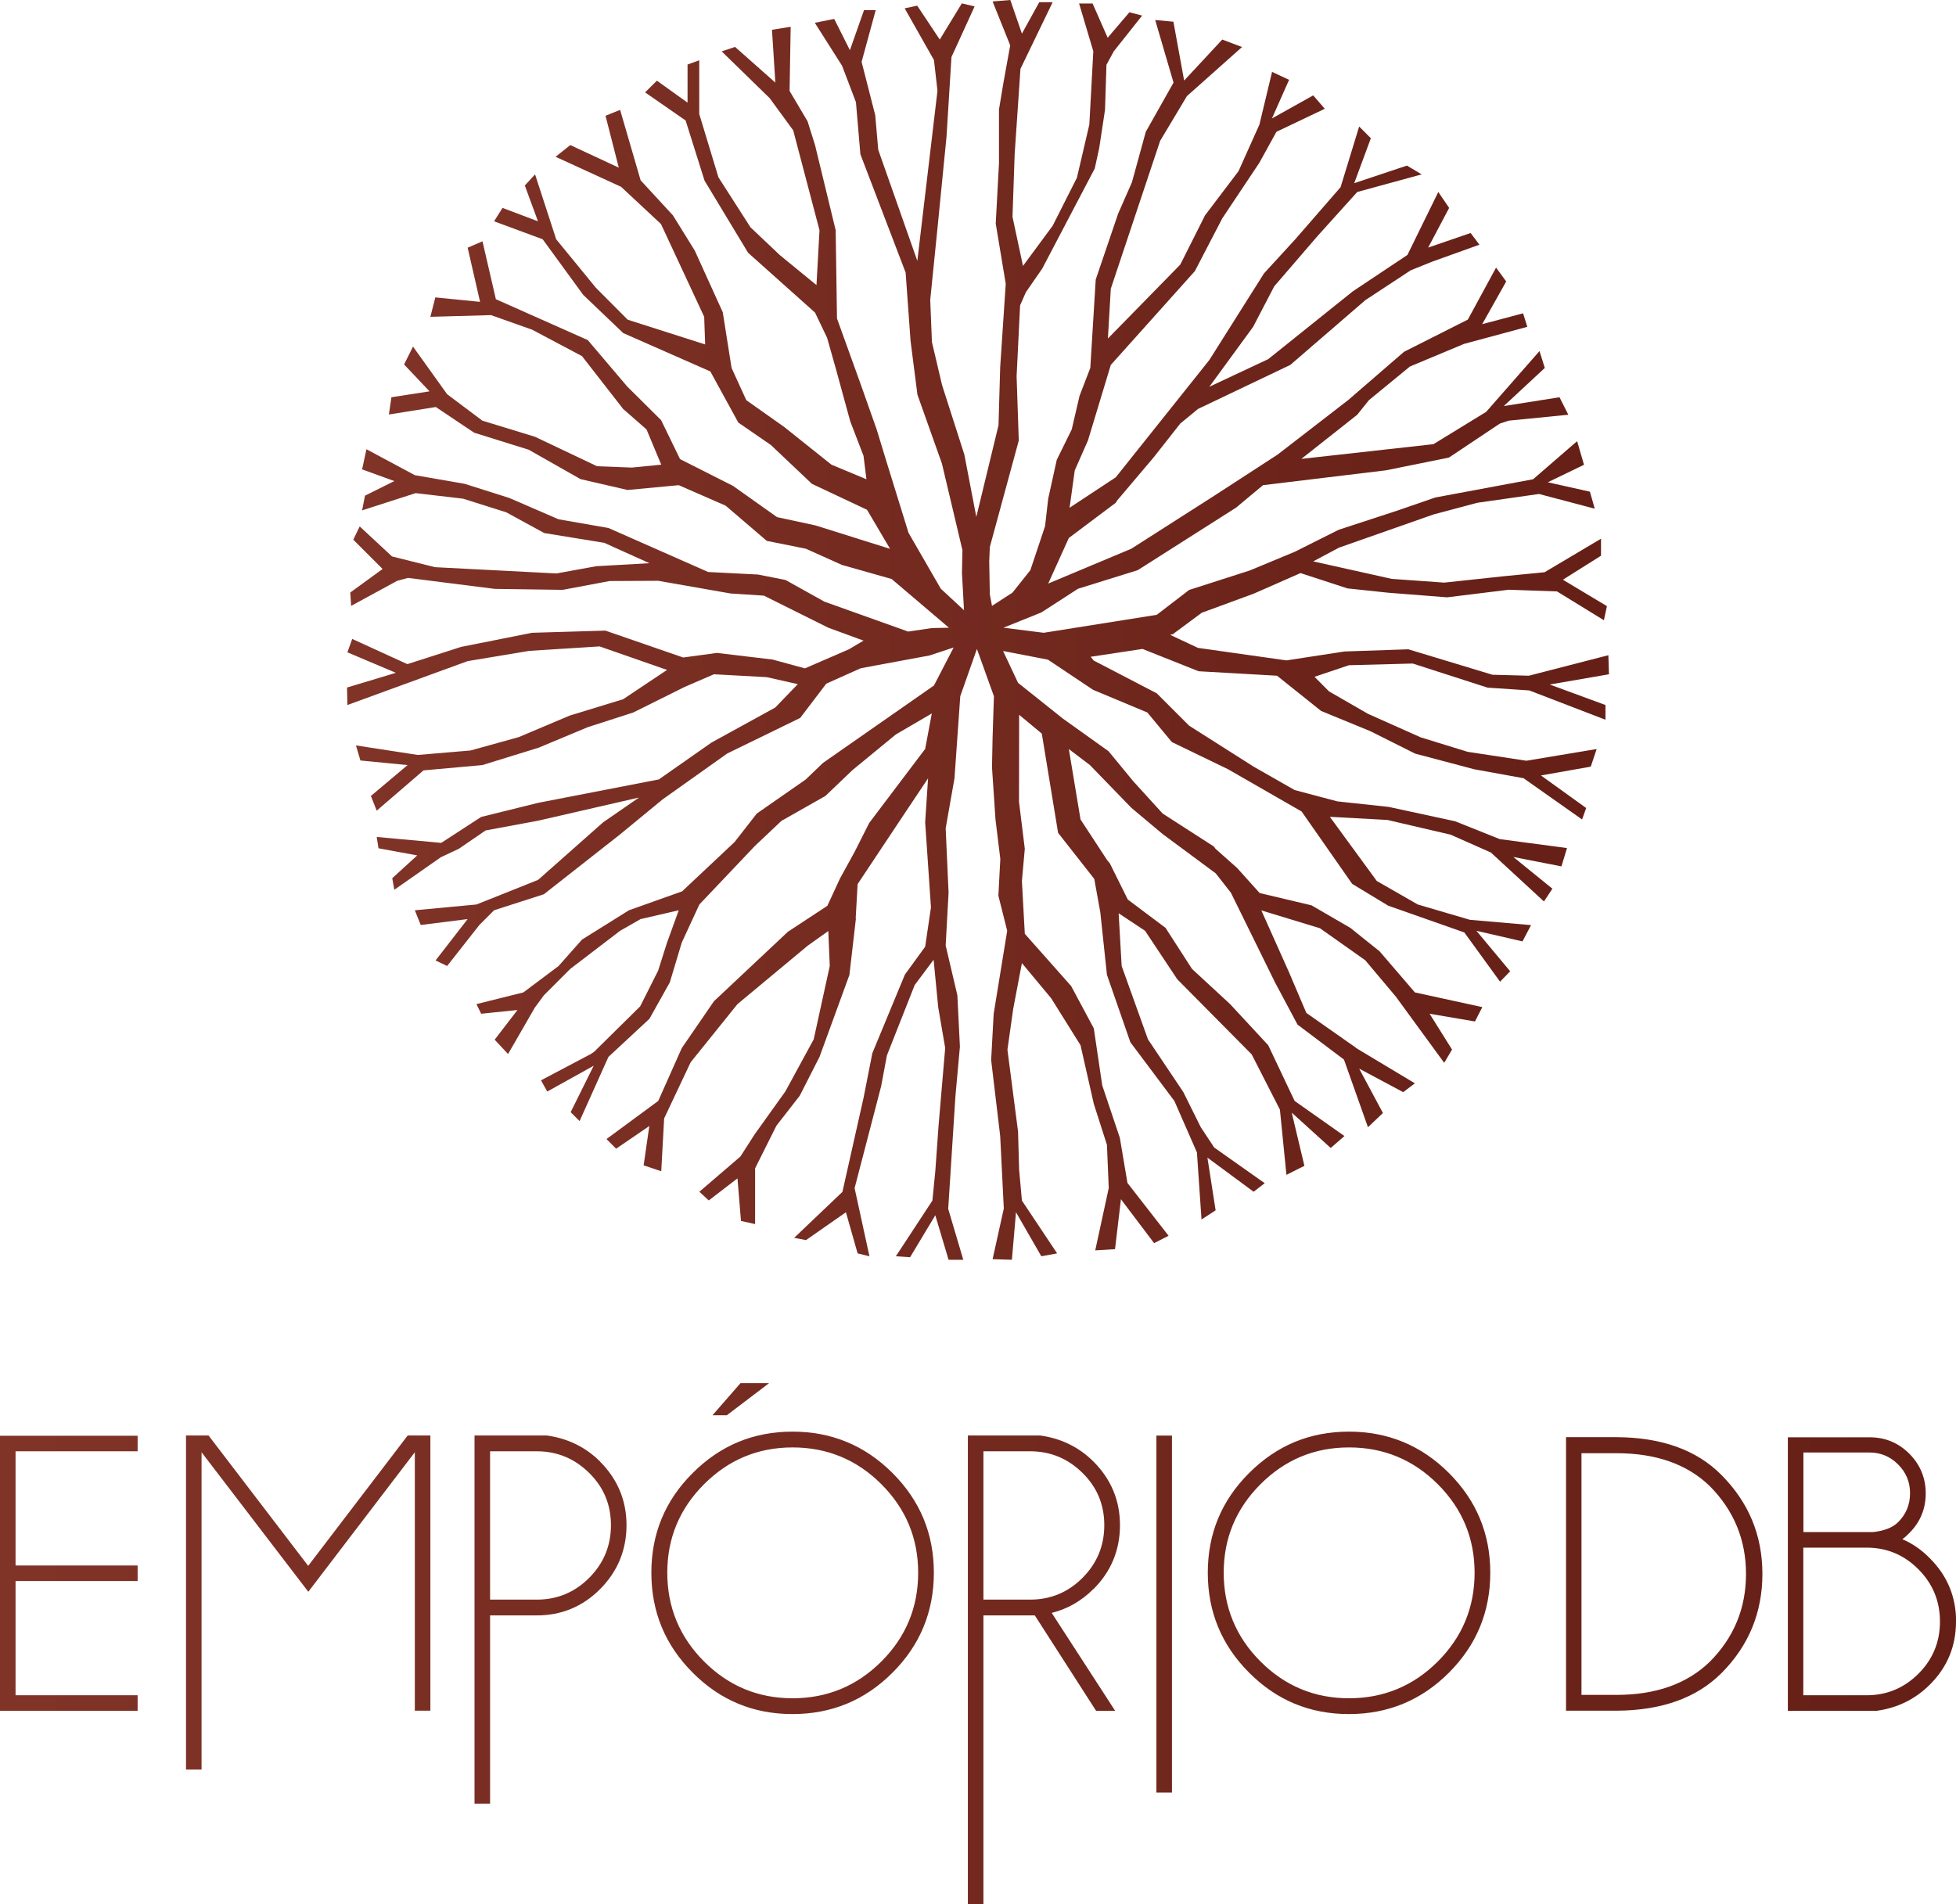
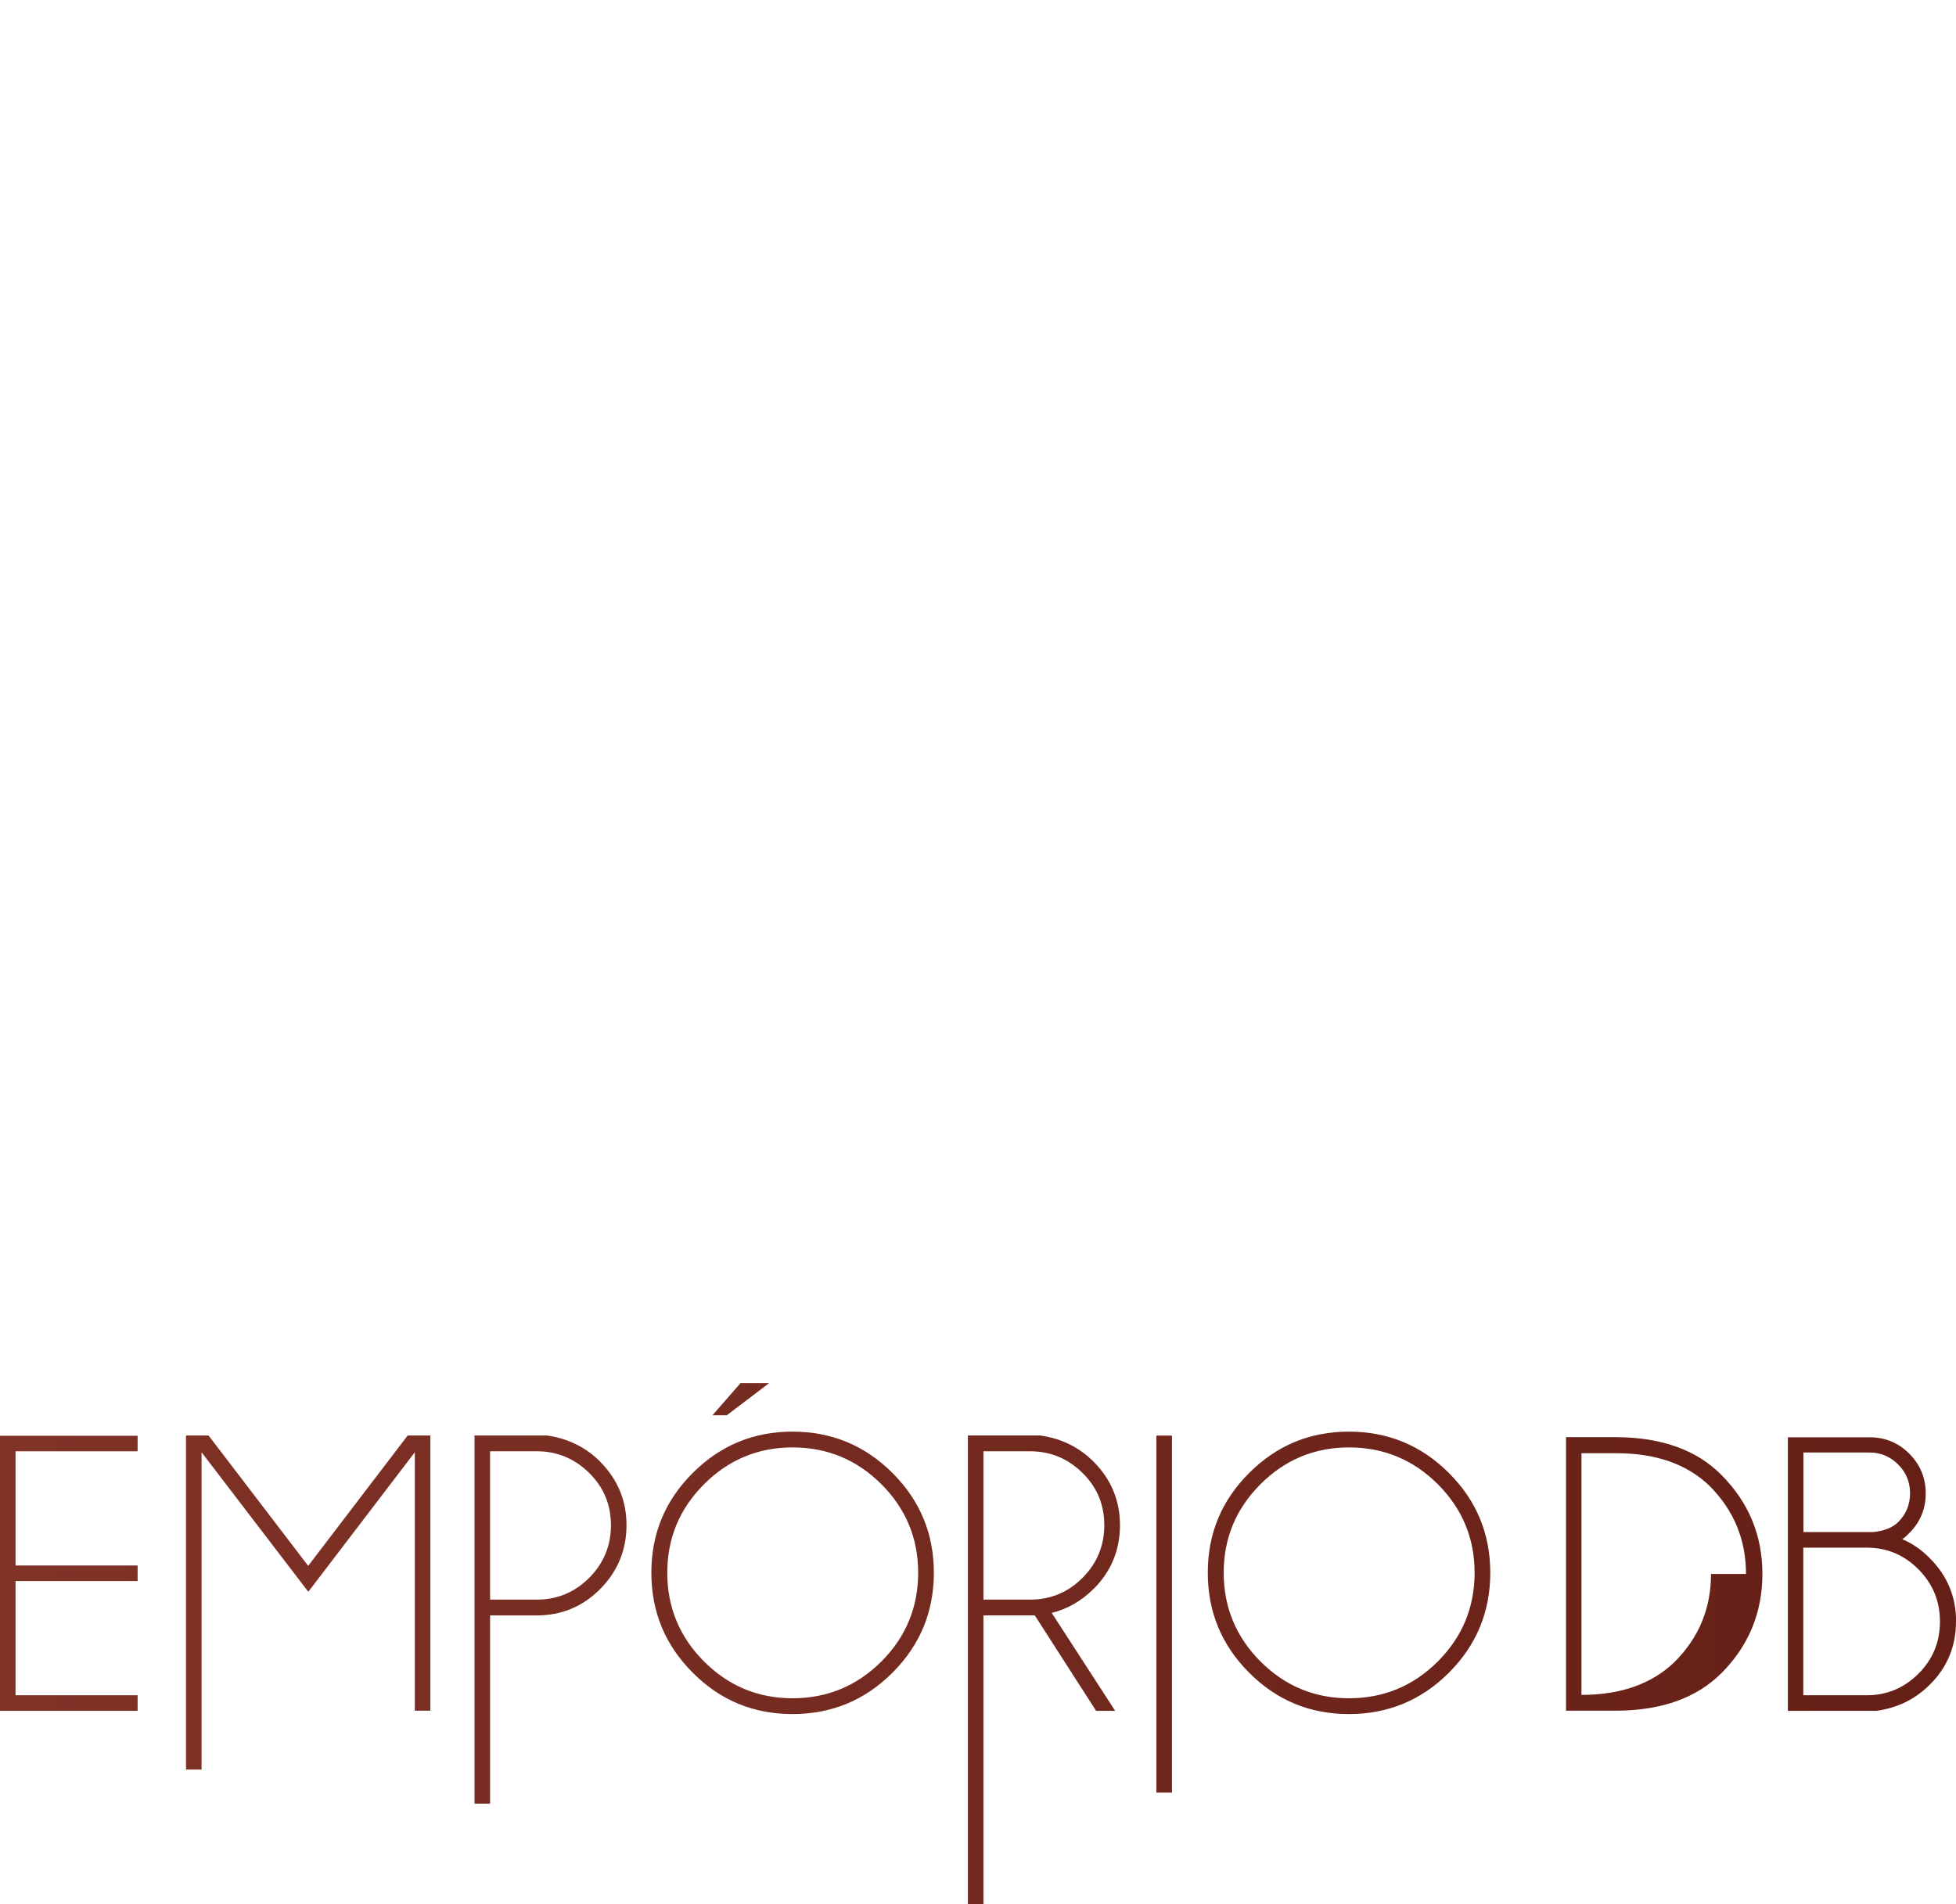
<svg xmlns="http://www.w3.org/2000/svg" xmlns:xlink="http://www.w3.org/1999/xlink" viewBox="0 0 162.16 157.91">
  <defs>
    <style>      .cls-1 {        fill: url(#linear-gradient-2);      }      .cls-1, .cls-2 {        mix-blend-mode: multiply;      }      .cls-3 {        isolation: isolate;      }      .cls-2 {        fill: url(#linear-gradient);      }    </style>
    <linearGradient id="linear-gradient" x1="0" y1="136.3" x2="162.16" y2="136.3" gradientUnits="userSpaceOnUse">
      <stop offset="0" stop-color="#803327" />
      <stop offset=".01" stop-color="#803327" />
      <stop offset="1" stop-color="#651f16" />
    </linearGradient>
    <linearGradient id="linear-gradient-2" x1="28.77" y1="52.23" x2="133.39" y2="52.23" xlink:href="#linear-gradient" />
  </defs>
  <g class="cls-3">
    <g id="Camada_2" data-name="Camada 2">
      <g id="Camada_1-2" data-name="Camada 1">
-         <path class="cls-2" d="M33.81,119.03h1.87v22.82h-1.29v-21.43l-8.83,11.57-8.85-11.57v26.31h-1.29v-27.7h1.87l8.26,10.81,8.25-10.81ZM63.76,114.69h-2.37l-2.32,2.66h1.19l3.5-2.66ZM0,141.86h11.41v-1.29H1.29v-9.47h10.12v-1.29H1.29v-9.47h10.12v-1.29H0v22.82ZM49.76,121.21c1.45,1.46,2.18,3.22,2.18,5.26s-.73,3.83-2.18,5.29c-1.45,1.46-3.21,2.19-5.26,2.19h-3.87v15.61h-1.29v-30.53h5.99c1.74.24,3.22.96,4.44,2.18ZM50.65,126.47c0-1.7-.6-3.15-1.81-4.34-1.21-1.19-2.65-1.79-4.34-1.79h-3.87v12.3h3.87c1.69,0,3.14-.6,4.34-1.8,1.2-1.2,1.81-2.66,1.81-4.37ZM95.87,148.64h1.29v-29.6h-1.29v29.6ZM73.99,122.14c2.29,2.29,3.43,5.04,3.43,8.27s-1.14,6-3.43,8.29c-2.29,2.29-5.05,3.43-8.29,3.43s-5.99-1.14-8.27-3.43c-2.29-2.29-3.43-5.05-3.43-8.29s1.14-5.99,3.43-8.27c2.29-2.29,5.04-3.43,8.27-3.43s6,1.14,8.29,3.43ZM76.12,130.41c0-2.86-1.02-5.31-3.05-7.34-2.03-2.03-4.49-3.05-7.36-3.05s-5.31,1.02-7.34,3.05c-2.03,2.03-3.05,4.48-3.05,7.34s1.02,5.33,3.05,7.36c2.03,2.03,4.48,3.05,7.34,3.05s5.33-1.02,7.36-3.05c2.03-2.03,3.05-4.49,3.05-7.36ZM120.12,122.14c2.29,2.29,3.43,5.04,3.43,8.27s-1.14,6-3.43,8.29c-2.29,2.29-5.05,3.43-8.29,3.43s-5.99-1.14-8.27-3.43c-2.29-2.29-3.43-5.05-3.43-8.29s1.14-5.99,3.43-8.27c2.29-2.29,5.04-3.43,8.27-3.43s6,1.14,8.29,3.43ZM122.25,130.41c0-2.86-1.02-5.31-3.05-7.34-2.03-2.03-4.49-3.05-7.36-3.05s-5.31,1.02-7.34,3.05c-2.03,2.03-3.05,4.48-3.05,7.34s1.02,5.33,3.05,7.36c2.03,2.03,4.48,3.05,7.34,3.05s5.33-1.02,7.36-3.05c2.03-2.03,3.05-4.49,3.05-7.36ZM90.66,131.75c-1.01,1.01-2.17,1.67-3.47,1.99l5.26,8.12h-1.58l-5.08-7.91h-4.26v23.96h-1.29v-38.88h5.99c1.74.24,3.22.96,4.44,2.18,1.45,1.46,2.18,3.22,2.18,5.26s-.73,3.83-2.18,5.28ZM89.74,130.84c1.2-1.2,1.81-2.66,1.81-4.37s-.6-3.15-1.81-4.34c-1.21-1.19-2.65-1.79-4.34-1.79h-3.87v12.3h3.87c1.69,0,3.14-.6,4.34-1.8ZM162.16,134.46c0,2.04-.72,3.79-2.17,5.23-1.21,1.21-2.68,1.93-4.41,2.17h-7.36v-22.68h6.77c1.29,0,2.39.45,3.3,1.36.9.91,1.36,2.01,1.36,3.29s-.45,2.38-1.36,3.29c-.19.2-.38.37-.58.51.83.35,1.6.88,2.29,1.59,1.44,1.44,2.17,3.19,2.17,5.25ZM149.5,127.04h5.78c.93-.1,1.63-.37,2.09-.83.65-.65.98-1.45.98-2.39s-.33-1.73-.99-2.39c-.66-.66-1.45-.99-2.38-.99h-5.47v6.61ZM160.83,134.46c0-1.69-.59-3.13-1.78-4.33-1.19-1.2-2.62-1.8-4.3-1.8h-5.25v12.24h5.25c1.68,0,3.11-.6,4.3-1.79,1.19-1.19,1.78-2.63,1.78-4.32ZM142.71,122.3c2.27,2.28,3.4,5.02,3.4,8.21s-1.13,5.96-3.4,8.23c-2.05,2.05-4.95,3.09-8.68,3.11h-4.2v-22.68h4.2c3.73.02,6.63,1.06,8.68,3.13ZM144.75,130.51c0-2.84-1.01-5.28-3.02-7.3-1.88-1.81-4.45-2.71-7.72-2.71h-2.9v20.04h2.9c3.26,0,5.83-.91,7.72-2.73,2.01-2.01,3.02-4.44,3.02-7.3Z" />
-         <polygon class="cls-1" points="133.34 54.33 126.75 56.03 123.73 55.95 116.76 53.84 111.47 54.02 106.65 54.76 99.31 53.72 97.01 52.64 97.23 52.59 99.63 50.81 103.93 49.23 107.82 47.52 111.71 48.79 115.11 49.15 119.97 49.53 125.08 48.9 129.08 49.04 132.97 51.43 133.22 50.26 129.57 48.07 132.73 46.08 132.73 44.67 128.05 47.45 124.68 47.78 119.73 48.31 115.38 48 108.87 46.55 111.01 45.41 118.84 42.66 122.48 41.69 127.59 40.96 132.21 42.18 131.81 40.77 128.32 39.99 131.32 38.54 130.75 36.58 127.1 39.74 119 41.25 115.84 42.34 110.98 43.93 107.35 45.75 103.62 47.3 98.58 48.92 95.9 50.98 86.53 52.47 83.19 52.05 86.34 50.78 89.37 48.82 94.32 47.28 102.48 42.09 104.71 40.23 114.89 39 120.09 37.95 120.2 37.89 124.35 35.12 125.08 34.88 130.02 34.39 129.29 32.94 124.67 33.67 128.07 30.51 127.63 29.11 123.21 34.15 118.84 36.83 107.89 38.05 112.52 34.39 113.49 33.18 116.89 30.39 121.27 28.56 121.36 28.52 126.62 27.1 126.27 25.98 122.88 26.88 124.87 23.34 124.03 22.19 121.69 26.5 116.4 29.17 111.75 33.19 105.91 37.7 100.52 41.2 93.79 45.5 86.9 48.39 88.61 44.61 92.5 41.69 92.6 41.52 95.63 37.94 97.85 35.12 99.32 33.91 106.97 30.26 113.19 24.89 116.96 22.41 118.78 21.68 122.65 20.29 121.92 19.32 118.4 20.53 120.14 17.24 119.24 15.92 116.68 21.14 112.15 24.16 105.14 29.78 100.26 32.07 103.89 27.1 105.64 23.74 109.24 19.56 112.52 15.92 117.86 14.46 116.64 13.73 112.27 15.19 113.65 11.46 112.68 10.49 111.14 15.52 107.41 19.81 104.79 22.67 100.26 29.85 92.5 39.58 88.66 42.11 88.69 41.98 89.1 39.01 90.2 36.51 92.09 30.26 99.06 22.48 101.33 18.11 104.41 13.49 105.82 10.93 109.83 9.02 108.87 7.91 105.45 9.82 106.87 6.62 105.46 5.96 104.41 10.33 102.68 14.19 99.9 17.86 97.85 21.94 91.85 28.07 92.09 23.94 96.18 11.68 98.4 7.97 102.97 3.9 101.33 3.28 98.17 6.68 97.28 1.8 95.77 1.66 97.29 6.85 94.99 10.93 93.84 15.12 92.7 17.71 90.84 23.18 90.39 30.51 89.5 32.82 88.85 35.61 87.61 38.13 86.9 41.35 86.64 43.63 85.42 47.28 83.94 49.14 82.24 50.24 82.06 49.28 82.01 46.55 82.06 45.36 84.46 36.53 84.28 31.2 84.57 25.32 85.05 24.23 86.4 22.28 90.76 13.97 91.13 12.27 91.61 9.11 91.73 5.37 92.34 4.25 94.69 1.29 93.63 1.02 91.83 3.13 90.58 .29 89.46 .29 90.64 4.25 90.31 10.33 89.28 14.74 87.27 18.72 84.81 22.05 83.94 17.98 84.12 12.76 84.6 5.71 87.27 .18 86.16 .18 84.72 2.79 83.76 0 82.29 .12 83.75 3.76 83.19 6.85 82.82 9.08 82.82 13.53 82.55 18.54 83.38 23.53 82.92 30.44 82.78 35.27 80.94 42.86 79.95 37.7 78.1 31.93 77.26 28.36 77.12 24.87 77.75 18.63 78.47 11.33 78.88 4.73 80.8 .53 79.74 .28 77.91 3.28 76.04 .47 75 .69 77.43 4.98 77.72 7.53 76.05 21.63 72.81 12.42 72.56 9.55 71.43 5.13 72.6 .84 71.63 .84 70.46 4.16 69.16 1.57 67.55 1.89 69.81 5.45 70.96 8.47 71.33 12.79 75.08 22.6 75.49 28.28 76.06 32.73 78.09 38.44 79.79 45.62 79.75 47.52 79.92 50.6 77.99 48.81 75.32 44.18 73.5 38.3 72.68 35.61 71.34 31.82 69.39 26.41 69.28 19.09 67.57 12.03 66.95 10.06 65.46 7.54 65.55 2.22 64 2.47 64.28 6.85 60.94 3.89 59.83 4.26 63.81 8.14 65.76 10.81 67.94 19.09 67.69 23.64 64.66 21.16 62.22 18.85 59.56 14.7 57.97 9.45 57.97 5 57 5.35 57 8.51 54.46 6.69 53.48 7.66 56.84 9.99 58.41 14.98 62.02 20.96 67.57 25.92 68.57 28.01 69.31 30.63 70.49 34.94 71.59 37.8 71.83 39.74 68.93 38.53 65.02 35.41 61.87 33.18 60.65 30.51 59.92 25.89 57.6 20.78 55.79 17.86 53.11 14.95 51.41 9.11 50.2 9.6 51.3 13.9 47.28 12.03 46.06 13 51.49 15.49 54.8 18.58 58.38 26.27 58.46 28.56 52.04 26.51 49.4 23.86 46.11 19.84 44.36 14.46 43.51 15.38 44.6 18.35 41.66 17.24 40.96 18.35 44.99 19.84 48.35 24.45 51.67 27.62 58.89 30.8 61.21 35.04 63.91 36.9 67.31 40.12 71.88 42.27 73.79 45.51 67.62 43.57 64.42 42.88 60.77 40.29 56.38 38.07 54.81 34.84 52 32.05 48.73 28.2 41.11 24.81 40 20.01 38.77 20.54 39.8 25.03 36.09 24.66 35.68 26.27 40.71 26.13 44.12 27.34 48.25 29.53 51.66 33.91 53.6 35.61 54.82 38.53 52.38 38.77 49.5 38.66 44.36 36.22 39.99 34.88 37.07 32.69 34.24 28.74 33.5 30.22 35.61 32.45 32.45 32.94 32.24 34.37 36.13 33.75 39.31 35.88 43.83 37.29 48.13 39.73 52.03 40.63 56.27 40.23 60.16 41.93 63.57 44.85 66.81 45.5 69.79 46.84 73.92 48.01 78.67 52.05 77.25 52.08 75.29 52.37 68.35 49.89 65.12 48.09 62.84 47.64 58.71 47.43 50.44 43.78 46.31 43.06 42.22 41.29 38.53 40.12 34.39 39.4 30.38 37.25 30.02 38.92 32.69 39.89 30.26 41.1 30.02 42.32 34.46 40.89 38.39 41.35 41.97 42.48 45.12 44.2 50.09 45.01 53.84 46.7 49.43 46.95 46.13 47.55 36.06 47.03 32.5 46.14 29.82 43.65 29.29 44.75 31.72 47.18 29.04 49.13 29.11 50.24 32.93 48.16 33.83 47.92 41.01 48.83 46.65 48.91 50.54 48.18 54.57 48.16 60.56 49.21 63.33 49.39 68.67 52.05 71.59 53.12 70.38 53.84 66.73 55.42 64.05 54.69 59.44 54.14 56.64 54.52 50.19 52.29 44.11 52.47 38.23 53.64 33.77 55.07 29.2 52.98 28.8 54.09 32.82 55.79 28.77 57.01 28.8 58.46 38.77 54.82 43.88 53.97 49.71 53.6 55.3 55.55 51.66 57.98 47.22 59.34 43.01 61.12 39.01 62.23 34.64 62.6 29.51 61.81 29.88 63.06 33.79 63.44 30.75 66 31.23 67.22 35.11 63.88 39.99 63.44 44.65 62 48.72 60.3 52.5 59.08 56.76 56.96 59.19 55.91 63.57 56.15 66.14 56.73 64.27 58.67 58.99 61.57 54.62 64.63 44.62 66.57 39.89 67.74 36.58 69.89 31.23 69.4 31.38 70.34 34.59 70.93 32.52 72.82 32.69 73.78 36.55 71.08 38.04 70.38 40.26 68.86 44.62 68.05 52.98 66.13 50.01 68.18 44.61 72.96 39.5 75 34.39 75.48 34.88 76.7 38.77 76.21 36.11 79.64 37.07 80.1 39.74 76.7 40.96 75.48 45.09 74.15 51.33 69.25 54.94 66.28 60.29 62.48 66.34 59.53 68.5 56.69 71.36 55.41 77.07 54.35 79.06 53.69 77.43 56.84 68.23 63.26 66.79 64.64 62.74 67.46 60.9 69.82 56.55 73.91 52.14 75.48 48.25 77.91 46.31 80.1 43.39 82.29 39.5 83.26 39.89 84.06 42.9 83.75 41.01 86.21 42.12 87.4 44.34 83.55 45.09 82.53 47.28 80.34 51.41 77.18 53.11 76.21 56.27 75.48 55.3 78.16 54.56 80.49 53.07 83.45 49.26 87.21 48.98 87.4 44.85 89.58 45.37 90.51 49.22 88.37 47.31 92.22 48.05 92.96 50.44 87.64 53.84 84.48 55.53 81.46 56.52 78.16 57.98 75 62.58 70.15 64.78 68.07 68.43 66 70.68 63.85 74.27 60.9 77.25 59.16 76.7 62.1 72.06 68.24 70.86 70.62 69.65 72.82 68.59 75.11 65.32 77.26 59.19 83.02 56.52 86.91 54.57 91.29 50.28 94.45 51.08 95.25 53.83 93.37 53.36 96.63 54.82 97.12 55.06 92.74 57.26 88.08 61.14 83.26 66.97 78.41 68.67 77.2 68.79 80.1 67.46 86.18 65.11 90.5 62.57 94.05 61.38 95.9 57.98 98.82 58.76 99.54 61.14 97.71 61.43 101.24 62.6 101.5 62.6 96.88 64.37 93.34 66.3 90.86 67.94 87.64 70.42 80.84 70.96 76.15 70.94 76.15 71.1 73.31 74.99 67.46 76.94 64.54 76.7 68.19 77.18 75.24 76.7 78.5 75.02 80.81 72.32 87.33 71.59 91.04 69.84 98.83 65.84 102.64 66.82 102.83 70.13 100.52 71.1 103.93 72.08 104.17 70.85 98.52 73.05 90.07 73.53 87.51 75.83 81.68 77.4 79.58 77.78 83.51 78.36 86.9 77.81 93.34 77.54 97.12 77.3 99.55 74.27 104.17 75.45 104.25 77.54 100.77 78.64 104.46 79.86 104.46 78.61 100.24 79.21 90.87 79.58 86.79 79.37 82.53 78.4 78.4 78.64 74.02 78.4 68.68 79.13 64.54 79.61 57.73 80.99 53.81 82.4 57.73 82.29 61.14 82.24 63.62 82.53 67.95 82.93 71.22 82.77 74.27 83.5 77.18 82.38 84.06 82.17 87.9 82.92 94.2 83.22 100.21 82.29 104.41 83.89 104.46 84.23 100.52 86.33 104.17 87.64 103.93 84.72 99.55 84.49 97 84.4 93.83 83.52 87.04 84 83.65 84.72 79.86 87.15 82.78 89.58 86.67 90.68 91.53 91.77 94.93 91.92 98.51 90.8 103.68 92.44 103.58 92.93 99.44 95.68 103.08 96.88 102.47 93.47 98.09 92.84 94.35 91.38 90 90.68 85.27 88.8 81.76 84.96 77.43 84.72 73.05 84.96 70.38 84.48 66.49 84.49 59.27 86.37 60.83 87.72 69.06 90.72 72.88 91.22 75.65 91.77 80.83 93.71 86.42 97.36 91.29 99.23 95.56 99.61 101.12 100.78 100.36 100.1 95.99 103.93 98.82 104.85 98.11 100.66 95.15 99.55 93.47 98.1 90.55 95.17 86.18 92.99 80.1 92.74 75.73 94.93 77.18 97.6 81.2 103.77 87.43 106.11 92.01 106.65 97.42 108.14 96.67 107.09 92.26 110.32 95.19 111.46 94.2 107.33 91.29 105.14 86.67 101.98 83.26 98.82 80.34 96.63 76.94 93.5 74.59 92.01 71.59 91.8 71.34 89.58 67.95 88.61 62.11 90.36 63.44 93.8 66.99 96.39 69.16 100.79 72.42 102.05 74.03 105.64 81.33 105.65 81.36 107.57 84.96 111.42 87.86 113.41 93.47 114.65 92.29 112.68 88.61 116.33 90.56 117.3 89.83 112.44 86.91 112.36 86.84 108.3 83.99 106.86 80.61 104.57 75.49 109.43 76.97 113.18 79.62 115.78 82.71 115.78 82.72 119.73 88.13 120.38 87.03 118.52 84.06 122.28 84.7 122.89 83.51 117.3 82.29 114.38 78.89 111.95 76.94 108.73 75.07 104.43 74.05 102.57 71.98 100.77 70.38 100.63 70.19 96.39 67.46 93.96 64.79 91.9 62.29 88.11 59.58 84.4 56.62 83.16 53.98 86.88 54.7 90.62 57.2 95.12 59.08 97.15 61.53 101.8 63.78 107.91 67.29 112.1 73.29 115.09 75.1 121.4 77.32 124.36 81.4 125.2 80.54 122.4 77.18 126.22 78.06 126.93 76.71 121.86 76.27 117.54 75 114.14 73.05 110.25 67.73 115.02 67.99 120.26 69.21 123.6 70.69 128 74.75 128.7 73.69 125.46 71.06 129.45 71.84 129.91 70.32 124.34 69.58 120.64 68.1 115.14 66.91 110.87 66.45 107.33 65.51 103.93 63.57 98.58 60.17 95.9 57.49 90.67 54.77 90.42 54.46 94.72 53.81 99.37 55.66 105.87 56.03 109.52 58.95 113.61 60.63 117.32 62.49 122.23 63.79 126.31 64.53 131.16 67.95 131.5 67 127.75 64.3 131.88 63.57 132.37 62.11 126.54 63.08 121.67 62.34 117.78 61.14 113.41 59.19 110.18 57.33 108.98 56.12 111.83 55.16 117.12 55.02 123.33 57.02 126.78 57.25 133.1 59.68 133.1 58.46 128.48 56.76 133.39 55.91 133.34 54.33" />
+         <path class="cls-2" d="M33.81,119.03h1.87v22.82h-1.29v-21.43l-8.83,11.57-8.85-11.57v26.31h-1.29v-27.7h1.87l8.26,10.81,8.25-10.81ZM63.76,114.69h-2.37l-2.32,2.66h1.19l3.5-2.66ZM0,141.86h11.41v-1.29H1.29v-9.47h10.12v-1.29H1.29v-9.47h10.12v-1.29H0v22.82ZM49.76,121.21c1.45,1.46,2.18,3.22,2.18,5.26s-.73,3.83-2.18,5.29c-1.45,1.46-3.21,2.19-5.26,2.19h-3.87v15.61h-1.29v-30.53h5.99c1.74.24,3.22.96,4.44,2.18ZM50.65,126.47c0-1.7-.6-3.15-1.81-4.34-1.21-1.19-2.65-1.79-4.34-1.79h-3.87v12.3h3.87c1.69,0,3.14-.6,4.34-1.8,1.2-1.2,1.81-2.66,1.81-4.37ZM95.87,148.64h1.29v-29.6h-1.29v29.6ZM73.99,122.14c2.29,2.29,3.43,5.04,3.43,8.27s-1.14,6-3.43,8.29c-2.29,2.29-5.05,3.43-8.29,3.43s-5.99-1.14-8.27-3.43c-2.29-2.29-3.43-5.05-3.43-8.29s1.14-5.99,3.43-8.27c2.29-2.29,5.04-3.43,8.27-3.43s6,1.14,8.29,3.43ZM76.12,130.41c0-2.86-1.02-5.31-3.05-7.34-2.03-2.03-4.49-3.05-7.36-3.05s-5.31,1.02-7.34,3.05c-2.03,2.03-3.05,4.48-3.05,7.34s1.02,5.33,3.05,7.36c2.03,2.03,4.48,3.05,7.34,3.05s5.33-1.02,7.36-3.05c2.03-2.03,3.05-4.49,3.05-7.36ZM120.12,122.14c2.29,2.29,3.43,5.04,3.43,8.27s-1.14,6-3.43,8.29c-2.29,2.29-5.05,3.43-8.29,3.43s-5.99-1.14-8.27-3.43c-2.29-2.29-3.43-5.05-3.43-8.29s1.14-5.99,3.43-8.27c2.29-2.29,5.04-3.43,8.27-3.43s6,1.14,8.29,3.43ZM122.25,130.41c0-2.86-1.02-5.31-3.05-7.34-2.03-2.03-4.49-3.05-7.36-3.05s-5.31,1.02-7.34,3.05c-2.03,2.03-3.05,4.48-3.05,7.34s1.02,5.33,3.05,7.36c2.03,2.03,4.48,3.05,7.34,3.05s5.33-1.02,7.36-3.05c2.03-2.03,3.05-4.49,3.05-7.36ZM90.66,131.75c-1.01,1.01-2.17,1.67-3.47,1.99l5.26,8.12h-1.58l-5.08-7.91h-4.26v23.96h-1.29v-38.88h5.99c1.74.24,3.22.96,4.44,2.18,1.45,1.46,2.18,3.22,2.18,5.26s-.73,3.83-2.18,5.28ZM89.74,130.84c1.2-1.2,1.81-2.66,1.81-4.37s-.6-3.15-1.81-4.34c-1.21-1.19-2.65-1.79-4.34-1.79h-3.87v12.3h3.87c1.69,0,3.14-.6,4.34-1.8ZM162.16,134.46c0,2.04-.72,3.79-2.17,5.23-1.21,1.21-2.68,1.93-4.41,2.17h-7.36v-22.68h6.77c1.29,0,2.39.45,3.3,1.36.9.91,1.36,2.01,1.36,3.29s-.45,2.38-1.36,3.29c-.19.2-.38.37-.58.51.83.35,1.6.88,2.29,1.59,1.44,1.44,2.17,3.19,2.17,5.25ZM149.5,127.04h5.78c.93-.1,1.63-.37,2.09-.83.65-.65.98-1.45.98-2.39s-.33-1.73-.99-2.39c-.66-.66-1.45-.99-2.38-.99h-5.47v6.61ZM160.83,134.46c0-1.69-.59-3.13-1.78-4.33-1.19-1.2-2.62-1.8-4.3-1.8h-5.25v12.24h5.25c1.68,0,3.11-.6,4.3-1.79,1.19-1.19,1.78-2.63,1.78-4.32ZM142.71,122.3c2.27,2.28,3.4,5.02,3.4,8.21s-1.13,5.96-3.4,8.23c-2.05,2.05-4.95,3.09-8.68,3.11h-4.2v-22.68h4.2c3.73.02,6.63,1.06,8.68,3.13ZM144.75,130.51c0-2.84-1.01-5.28-3.02-7.3-1.88-1.81-4.45-2.71-7.72-2.71h-2.9v20.04c3.26,0,5.83-.91,7.72-2.73,2.01-2.01,3.02-4.44,3.02-7.3Z" />
      </g>
    </g>
  </g>
</svg>